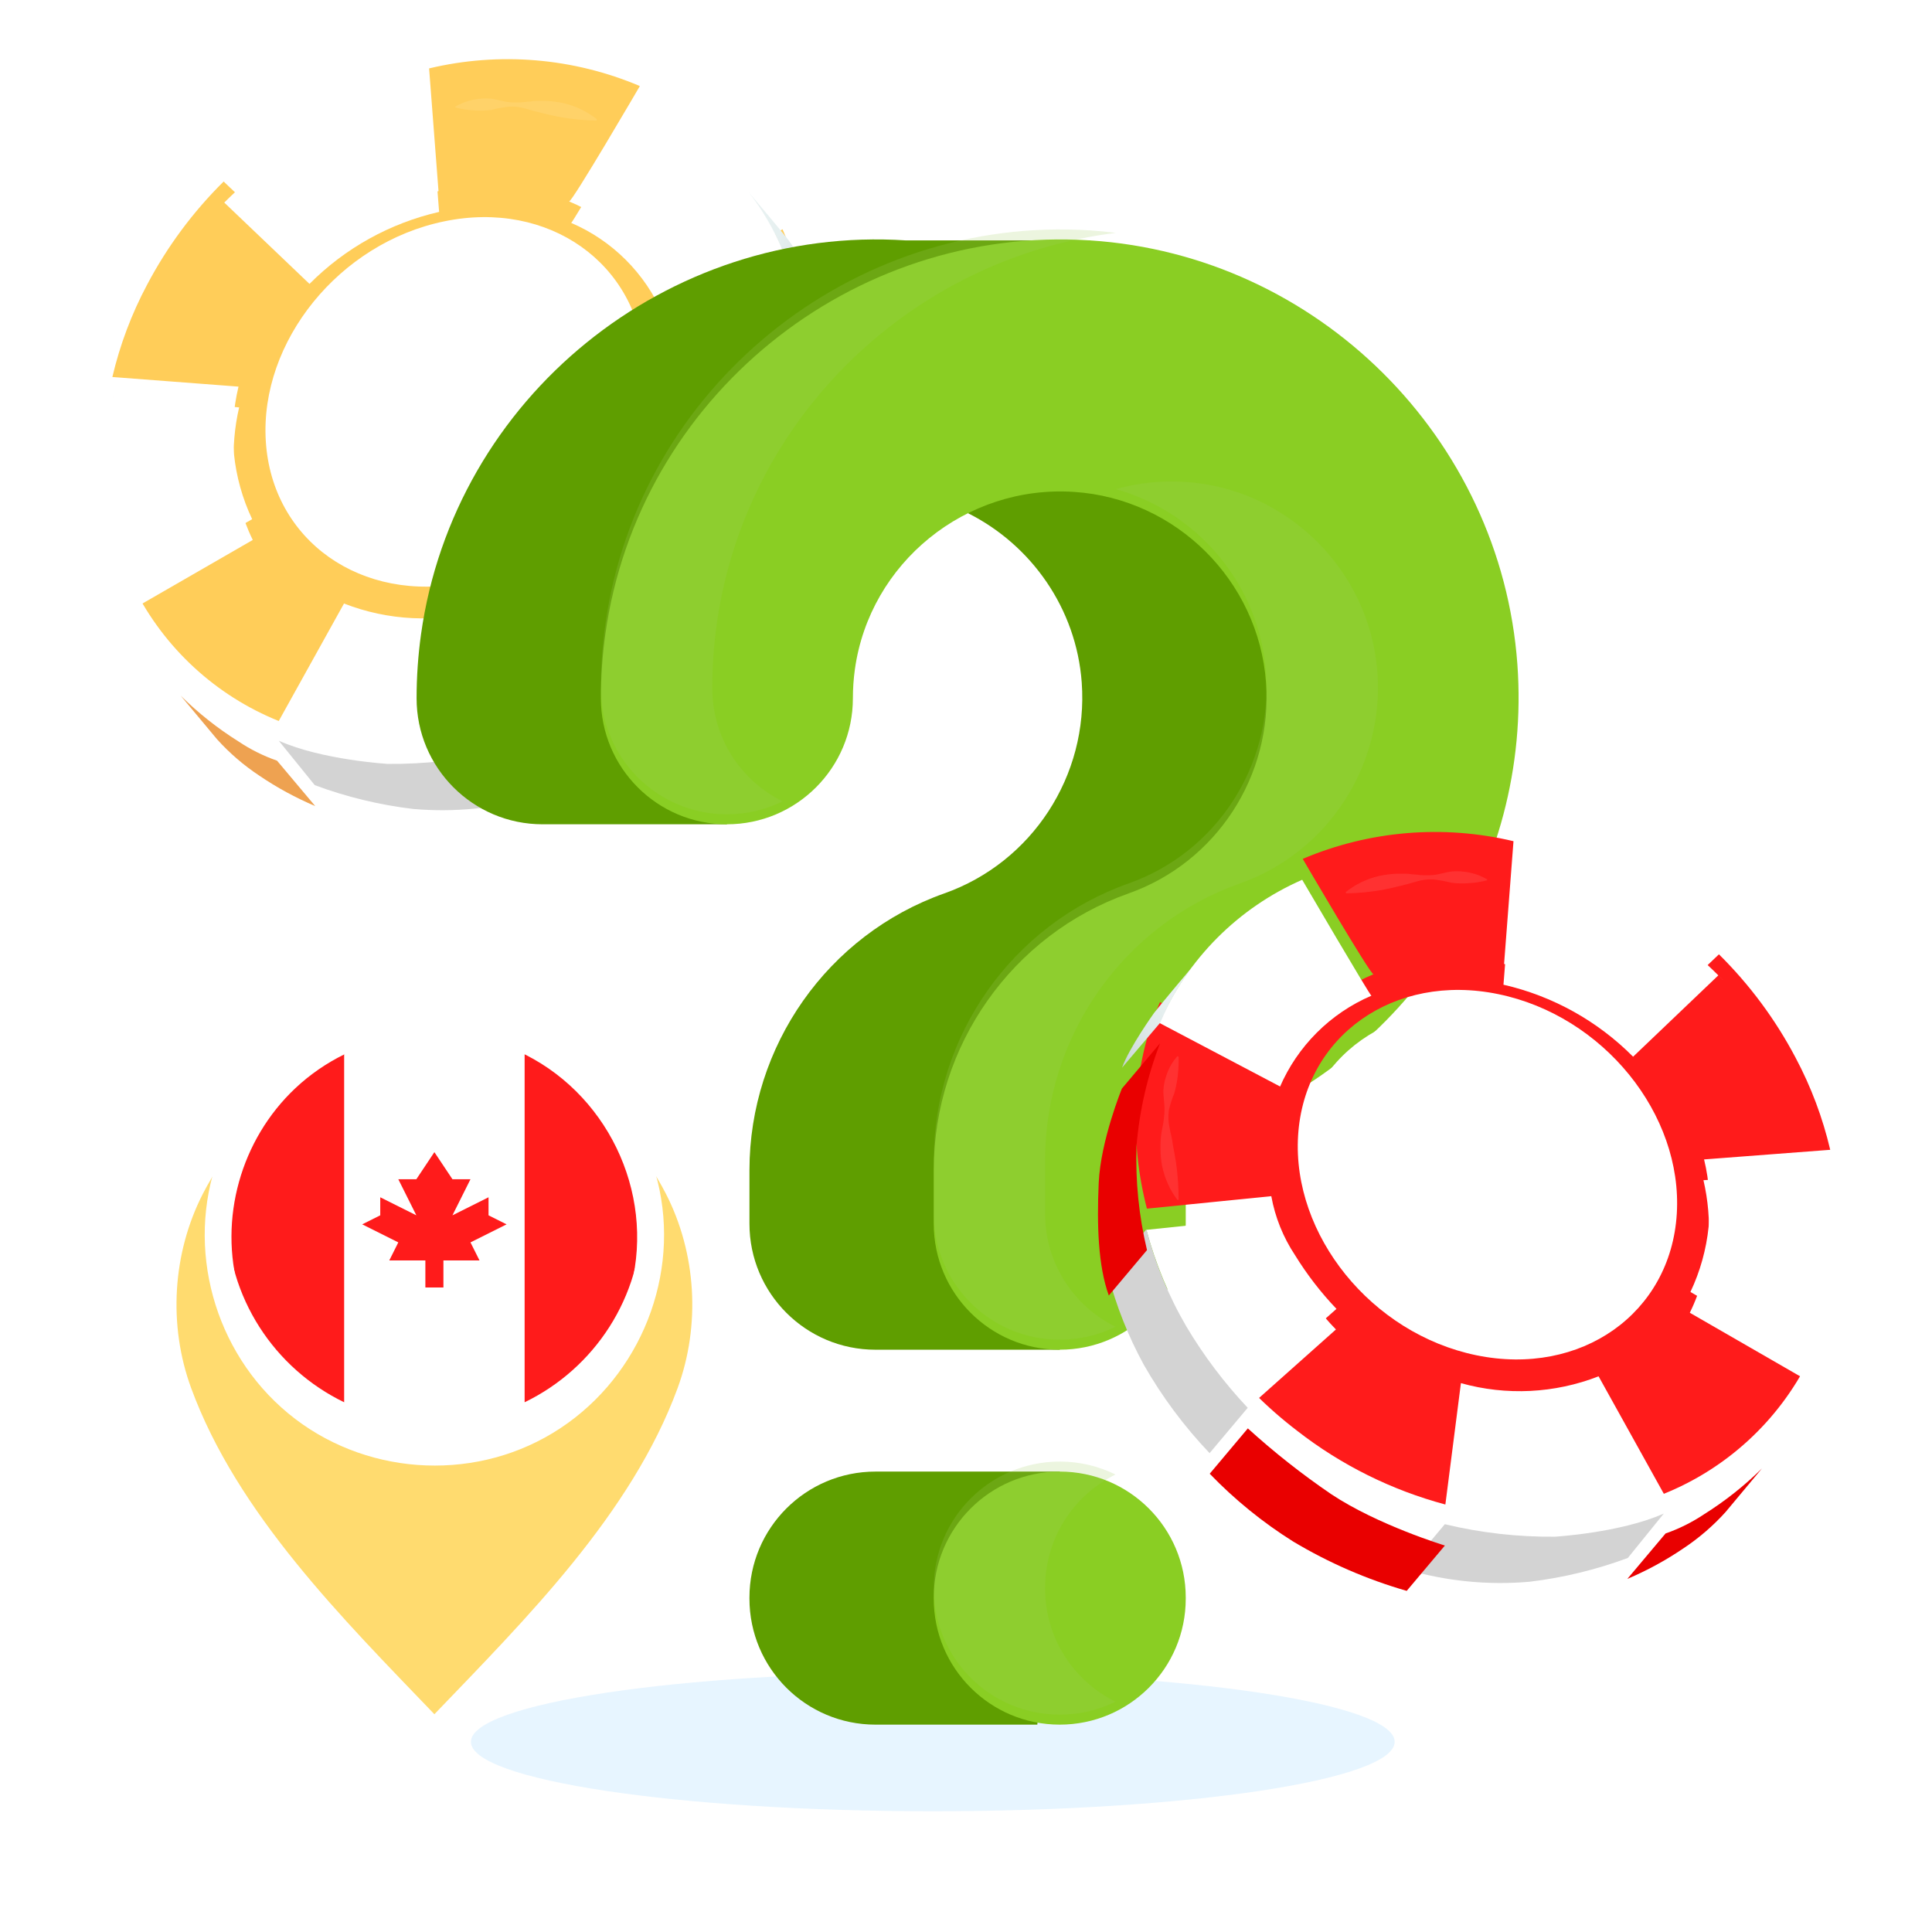
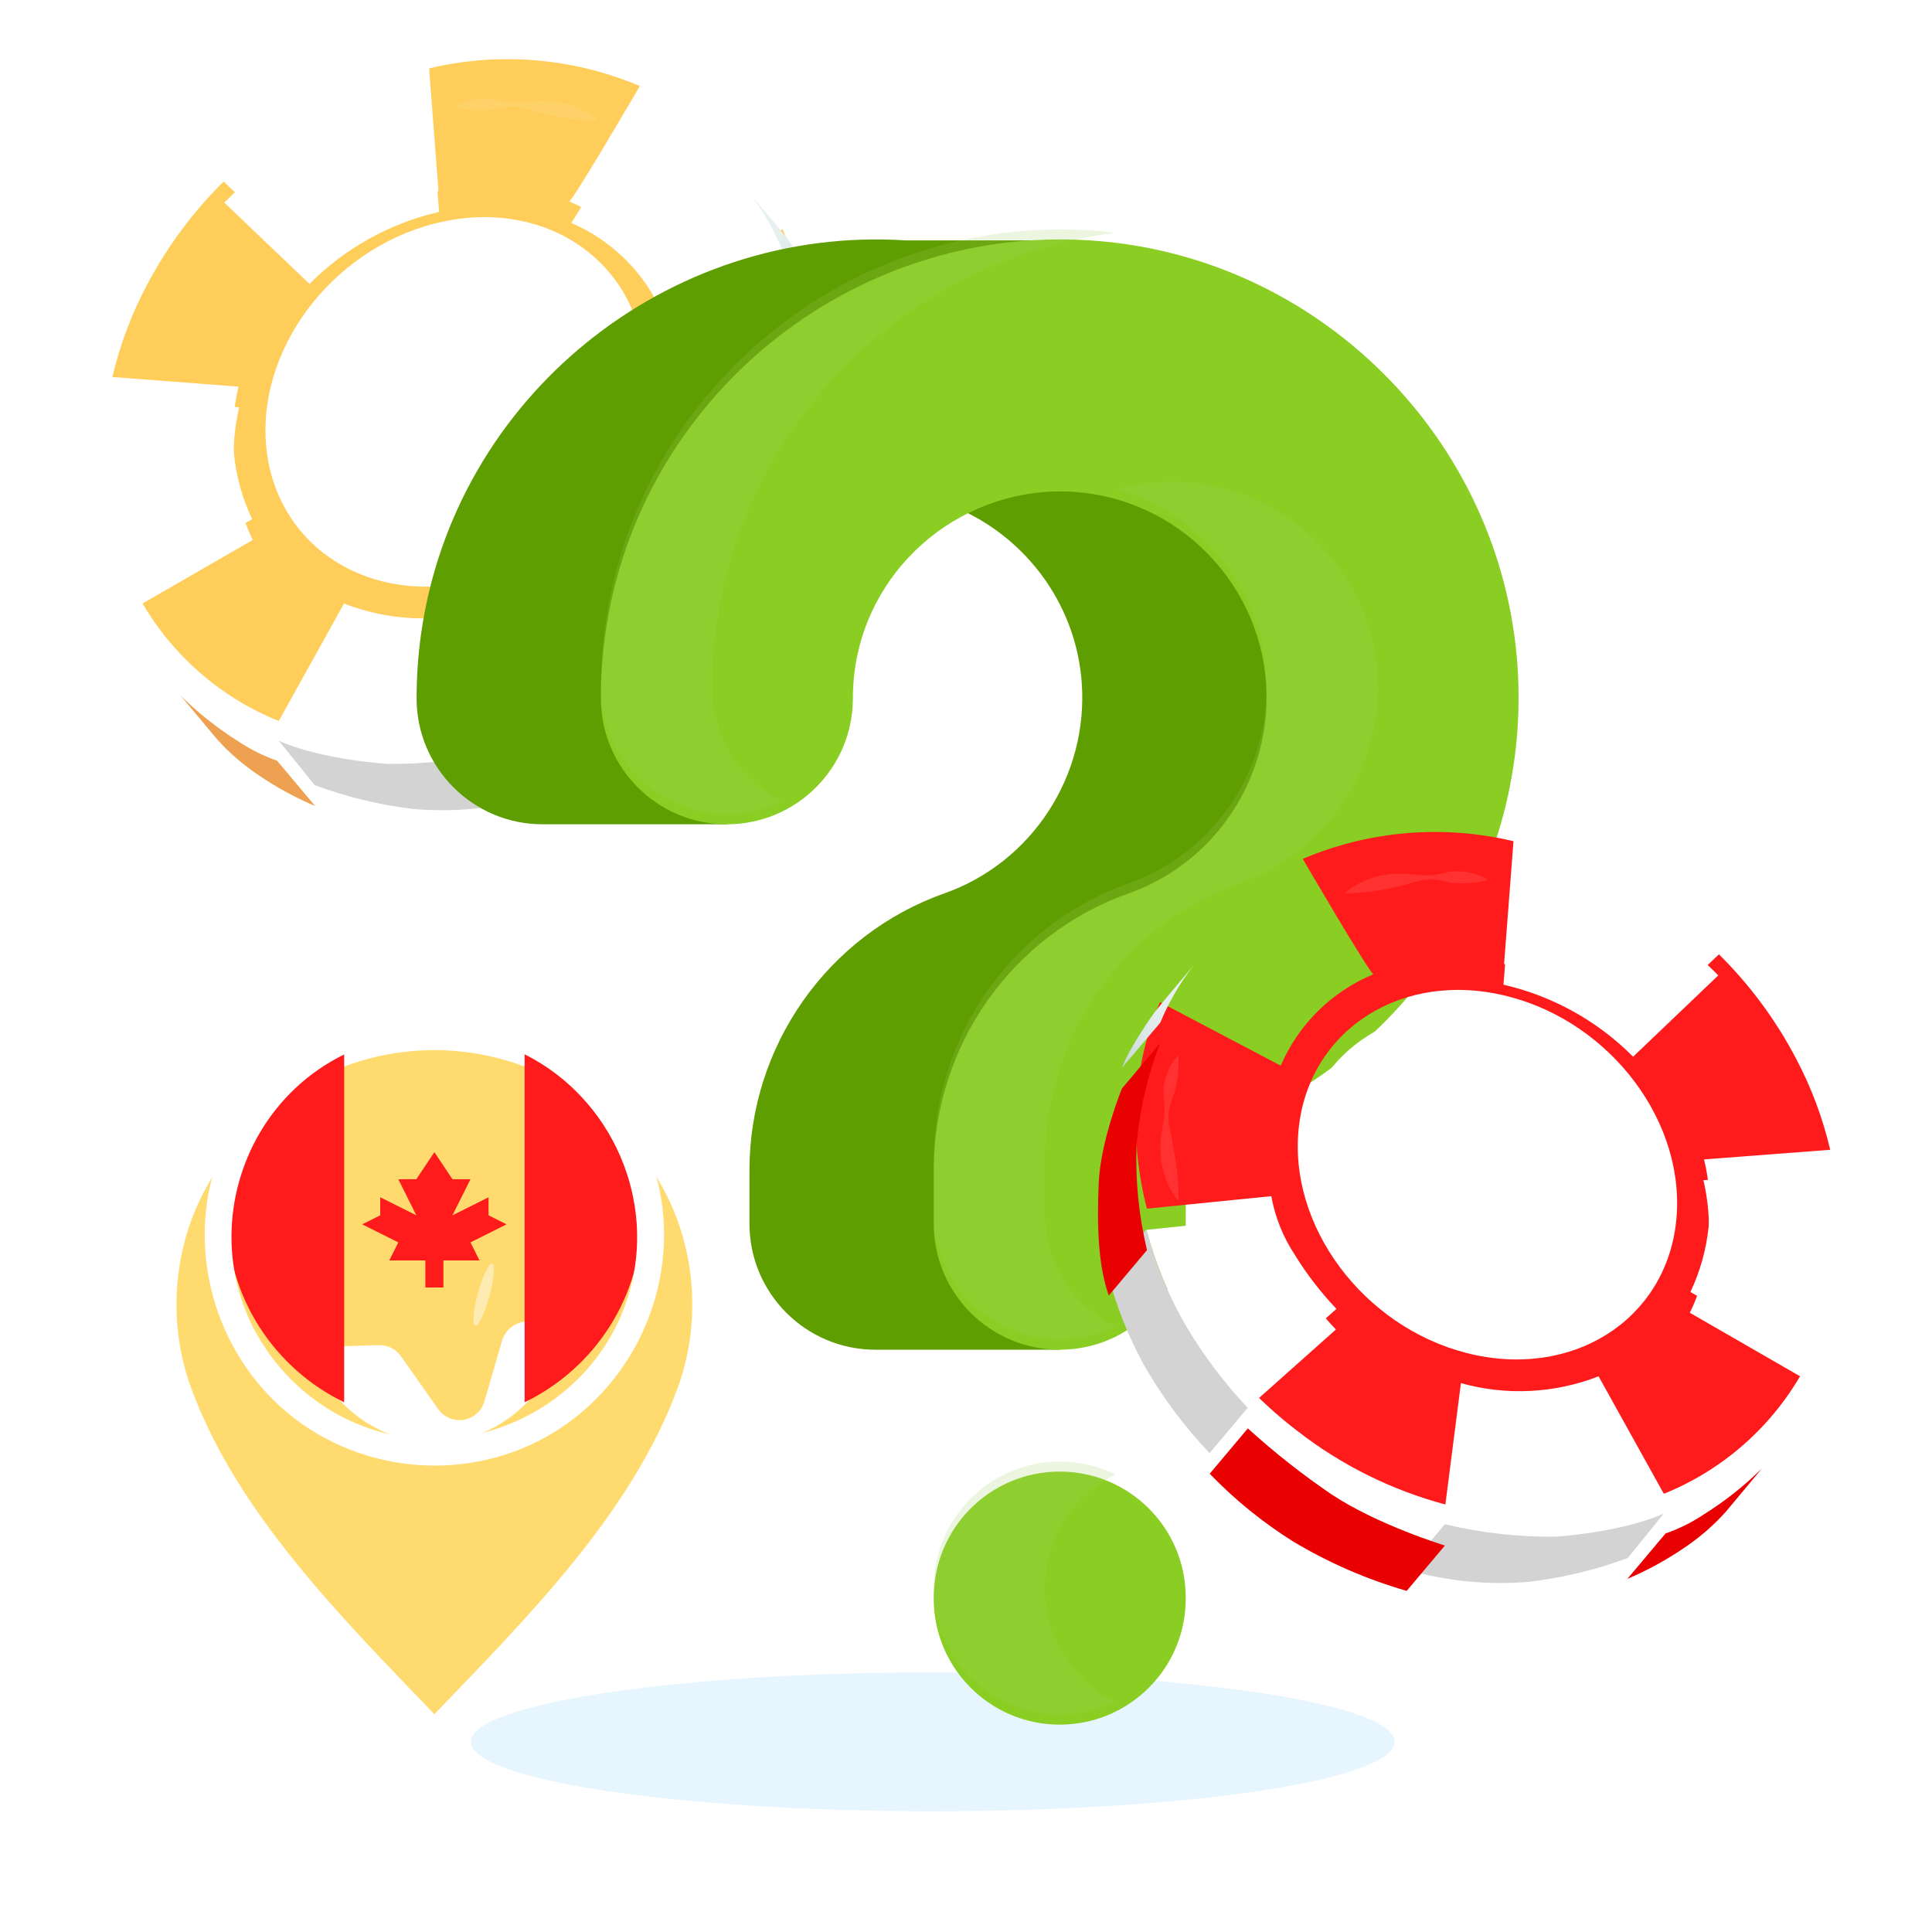
<svg xmlns="http://www.w3.org/2000/svg" width="320" height="320" viewBox="0 0 320 320" fill="none">
-   <path d="M106.747 63.505C105.73 47.028 90.868 36.491 73.589 40.071C56.309 43.651 43.096 59.936 44.067 76.448C45.038 92.959 59.901 103.496 77.225 99.882C94.55 96.268 107.763 80.039 106.747 63.505Z" fill="white" />
-   <path d="M100.354 64.827C100.129 61.055 95.747 58.141 95.747 54.448C95.747 50.529 91.353 47.672 87.626 46.124C83.482 44.442 79.168 45.955 73.916 46.124C67.32 46.384 61.561 49.874 57.393 54.866C54.875 57.885 52.958 61.358 51.746 65.098C50.677 68.316 50.218 71.706 50.391 75.093C50.521 77.221 50.967 79.318 51.712 81.316C52.48 83.371 54.773 84.851 56.128 86.477C57.777 88.487 58.613 90.531 60.951 91.774C63.288 93.016 64.825 94.123 68.856 92.903C71.115 92.192 74.221 94.326 76.762 93.784C81.879 92.718 86.626 90.327 90.529 86.85C93.33 84.376 92.867 79.17 95.859 77.081C101.111 73.444 100.693 69.446 100.354 64.827Z" fill="white" />
  <g filter="url(#filter0_i_2105_3660)">
    <path d="M24.361 50.574C21.791 55.397 19.859 60.533 18.612 65.854L39.506 67.446C37.728 74.808 38.525 82.556 41.764 89.401L22.159 100.695C27.199 110.752 35.737 118.623 46.169 122.831L56.977 103.372C64.254 106.211 72.257 106.607 79.779 104.501L82.354 124.604C91.26 122.223 99.597 118.079 106.873 112.418C109.408 110.484 111.808 108.378 114.055 106.116C114.462 105.709 114.654 105.506 114.835 105.314C115.015 105.122 100.39 92.202 100.39 92.202C102.984 89.484 105.285 86.501 107.257 83.303C109.218 80.348 110.556 77.024 111.187 73.534L131.786 75.6C134.723 64.307 134.26 51.996 129.618 41.392L109.628 51.917C106.674 45.059 101.159 39.625 94.257 36.773C94.709 36.976 105.98 17.664 105.98 17.664C94.955 12.987 82.722 11.962 71.072 14.739L72.63 35.067C64.503 36.925 57.065 41.039 51.172 46.937L37.044 33.475C31.967 38.492 27.689 44.259 24.361 50.574ZM73.59 40.07C90.869 36.49 105.732 47.027 106.748 63.505C107.765 79.982 94.562 96.313 77.227 99.882C59.891 103.451 45.028 92.947 44.023 76.447C43.018 59.947 56.22 43.639 73.59 40.07Z" fill="#FFCD59" />
  </g>
  <path d="M18.69 65.988C18.69 65.773 18.792 65.57 18.837 65.355C18.792 65.57 18.747 65.773 18.69 65.988Z" fill="#FDFAEF" />
  <path d="M51.262 47.024L37.145 33.551C46.482 24.215 58.265 17.705 71.138 14.769L72.731 35.098C64.591 36.965 57.147 41.1 51.262 47.024Z" fill="white" />
  <path d="M37.135 33.541L36.345 34.354C36.605 34.083 36.864 33.801 37.135 33.541Z" fill="#FDFAEF" />
  <path d="M72.054 14.57C71.749 14.626 71.444 14.716 71.139 14.773C71.444 14.705 71.749 14.626 72.054 14.57Z" fill="#FDFAEF" />
  <path d="M111.119 73.442C111.119 73.566 131.876 75.701 131.876 75.701C128.878 86.805 123.094 96.959 115.071 105.2L100.48 92.201C105.582 86.968 109.246 80.507 111.119 73.442Z" fill="white" />
  <path d="M109.785 52.086C106.854 45.273 101.421 39.844 94.606 36.918C94.787 36.997 106.07 17.719 106.07 17.719C116.66 22.357 125.104 30.829 129.707 41.435L109.729 51.961C109.754 51.999 109.773 52.041 109.785 52.086Z" fill="white" />
  <path d="M38.749 77.574C38.986 81.696 40.045 85.728 41.866 89.433L22.272 100.726C19.384 94.891 17.702 88.535 17.325 82.035C17.016 76.648 17.476 71.244 18.692 65.987L39.608 67.478C38.842 70.785 38.553 74.185 38.749 77.574Z" fill="white" />
  <path d="M77.644 105.022C78.48 104.841 79.316 104.638 80.151 104.412C79.869 104.502 82.41 124.594 82.41 124.594C81.281 124.921 80.072 125.181 78.875 125.429C68.01 127.841 56.672 126.952 46.315 122.877L57.033 103.407C63.591 105.979 70.766 106.541 77.644 105.022Z" fill="white" />
  <g filter="url(#filter1_i_2105_3660)">
    <path d="M45.887 122.582L52.211 130.103C48.976 128.732 45.882 127.049 42.973 125.078C40.387 123.367 38.027 121.337 35.948 119.036L29.918 111.808C32.82 114.675 36.027 117.217 39.483 119.386C41.473 120.72 43.625 121.794 45.887 122.582Z" fill="#EEA251" />
  </g>
  <path d="M46.179 122.694L52.131 130.046C57.388 132 62.859 133.323 68.428 133.988C75.27 134.583 82.163 133.902 88.756 131.978L82.443 124.456C76.472 125.892 70.346 126.587 64.204 126.523C64.204 126.523 53.373 125.89 46.179 122.694Z" fill="#D3D3D3" />
  <g filter="url(#filter2_i_2105_3660)">
    <path d="M88.758 132.089L82.434 124.579C82.434 124.579 93.57 121.191 101.272 116.064C106.12 112.761 110.732 109.123 115.073 105.176L121.386 112.687C117.258 116.971 112.623 120.737 107.585 123.901C101.691 127.435 95.362 130.187 88.758 132.089Z" fill="#EEA251" />
  </g>
  <path d="M131.877 75.609C130.423 81.253 128.196 86.669 125.259 91.703C122.373 96.551 118.964 101.069 115.094 105.176L121.407 112.686C125.63 108.253 129.297 103.323 132.328 98.004C134.885 93.315 136.861 88.332 138.212 83.165L131.877 75.609Z" fill="#D3D3D3" />
  <g filter="url(#filter3_i_2105_3660)">
    <path d="M138.1 83.168L131.775 75.646C133.116 70.015 133.701 64.231 133.515 58.446C133.038 52.599 131.722 46.852 129.607 41.381L135.931 48.891C135.931 48.891 139.455 57.497 139.771 64.499C140.087 71.501 139.873 78.255 138.1 83.168Z" fill="#EEA251" />
  </g>
  <path d="M135.909 48.845L129.573 41.38C128.159 37.961 126.286 34.75 124.005 31.837C129.054 37.789 130.578 39.743 130.578 39.743C130.578 39.743 134.678 45.446 135.909 48.845Z" fill="url(#paint0_linear_2105_3660)" />
  <path d="M75.42 17.662C76.32 17.123 77.305 16.741 78.334 16.532C79.317 16.322 80.325 16.257 81.326 16.34C82.343 16.476 83.337 16.826 84.319 16.928C85.317 17.02 86.321 16.993 87.312 16.849C87.82 16.849 88.329 16.724 88.837 16.713C89.345 16.702 89.853 16.713 90.362 16.713C91.372 16.751 92.378 16.879 93.366 17.097C95.374 17.565 97.254 18.476 98.866 19.762L98.787 19.966C96.81 19.936 94.839 19.751 92.891 19.412C91.943 19.243 91.005 19.017 90.068 18.791C89.13 18.565 88.171 18.317 87.222 18.035C86.276 17.738 85.286 17.612 84.297 17.662C83.308 17.781 82.327 17.962 81.36 18.204C80.395 18.334 79.417 18.357 78.447 18.272C77.436 18.219 76.433 18.064 75.454 17.809L75.42 17.662Z" fill="white" fill-opacity="0.1" />
  <path d="M126.739 46.937C127.455 47.728 128.014 48.648 128.388 49.647C128.779 50.612 129.008 51.634 129.065 52.674C129.065 53.724 128.851 54.786 128.873 55.802C128.894 56.828 129.015 57.849 129.235 58.851C129.459 59.875 129.562 60.921 129.539 61.968C129.555 63.01 129.468 64.05 129.28 65.074C128.867 67.13 127.999 69.068 126.739 70.744H126.535C126.535 68.73 126.671 66.719 126.942 64.724C127.089 63.764 127.269 62.804 127.45 61.833C127.552 61.347 127.586 60.862 127.699 60.376C127.812 59.891 127.936 59.394 128.015 58.897C128.244 57.916 128.293 56.902 128.162 55.904C127.928 54.921 127.619 53.958 127.236 53.024C126.966 52.059 126.777 51.073 126.671 50.076C126.556 49.064 126.511 48.045 126.535 47.027L126.739 46.937Z" fill="white" fill-opacity="0.1" />
  <path d="M154.5 300C196.75 300 231 294.851 231 288.5C231 282.149 196.75 277 154.5 277C112.25 277 78 282.149 78 288.5C78 294.851 112.25 300 154.5 300Z" fill="#C4E7FF" fill-opacity="0.4" />
  <g filter="url(#filter4_ii_2105_3660)">
    <path d="M180.603 175.702L223.787 141.874L230.529 82.981L180.603 55.496L160.336 83.349C170.824 88.615 178.273 99.128 179.169 111.394C180.293 126.822 170.938 141.186 156.41 146.319C137.106 153.15 124.133 171.577 124.133 192.178V201.028C124.133 212.556 133.478 221.901 145.001 221.901H175.526L180.603 175.702Z" fill="#5F9E00" />
  </g>
  <g filter="url(#filter5_ii_2105_3660)">
    <path d="M120.394 134.873H89.871C78.344 134.873 69 125.529 69 114.002C69 110.469 69.246 106.912 69.732 103.429C75.2 64.24 110.493 35.567 150.079 38.165H180.607L158.889 60.094" fill="#5F9E00" />
  </g>
  <g filter="url(#filter6_ii_2105_3660)">
-     <path d="M175.527 242.085H145.003C133.476 242.085 124.132 251.429 124.132 262.955V263.128C124.132 274.655 133.476 283.999 145.003 283.999H171.814" fill="#5F9E00" />
-   </g>
+     </g>
  <g filter="url(#filter7_ii_2105_3660)">
    <path d="M175.526 221.899C164 221.899 154.656 212.555 154.656 201.028V192.176C154.656 171.575 167.628 153.148 186.936 146.322C201.459 141.187 210.818 126.824 209.693 111.395C208.461 94.5 194.783 80.925 177.875 79.818C159.992 78.637 144.059 91.552 141.597 109.198C141.377 110.775 141.265 112.392 141.265 114.003C141.265 125.53 131.921 134.874 120.395 134.874C108.868 134.874 99.524 125.53 99.524 114.003C99.524 110.47 99.77 106.912 100.256 103.43C105.724 64.24 141.016 35.567 180.602 38.166C218.183 40.627 248.587 70.804 251.325 108.36C253.812 142.494 233.057 174.287 200.851 185.676C198.187 186.617 196.397 189.23 196.397 192.176V201.028C196.397 212.555 187.053 221.899 175.526 221.899Z" fill="#8ACE23" />
  </g>
  <g filter="url(#filter8_ii_2105_3660)">
    <path d="M175.526 283.999C164 283.999 154.656 274.655 154.656 263.129V262.956C154.656 251.429 164 242.085 175.526 242.085C187.053 242.085 196.397 251.429 196.397 262.956V263.129C196.397 274.655 187.053 283.999 175.526 283.999Z" fill="#8ACE23" />
  </g>
  <path d="M118.705 103.432C118.215 106.914 117.975 110.468 117.975 114.003C117.975 122.217 122.719 129.327 129.619 132.726C126.836 134.102 123.709 134.873 120.394 134.873C108.874 134.873 99.523 125.533 99.523 114.003C99.523 110.469 99.774 106.914 100.263 103.432C105.726 64.235 141.024 35.567 180.607 38.163C182.025 38.257 183.432 38.392 184.829 38.57C151.314 42.698 123.511 69.01 118.705 103.432Z" fill="#A4D161" fill-opacity="0.2" />
  <path d="M205.387 146.319C186.08 153.147 173.101 171.578 173.101 192.177V201.028C173.101 209.242 177.855 216.352 184.756 219.751C181.973 221.127 178.845 221.898 175.53 221.898C164 221.898 154.66 212.558 154.66 201.028V192.177C154.66 171.578 167.628 153.147 186.945 146.319C201.467 141.179 210.818 126.825 209.692 111.396C208.639 96.885 198.402 84.823 184.819 81.018C188.478 79.986 192.356 79.559 196.327 79.82C213.236 80.925 226.913 94.497 228.143 111.396C229.269 126.825 219.908 141.18 205.387 146.319Z" fill="#A4D161" fill-opacity="0.2" />
  <path d="M184.756 281.851C181.972 283.227 178.845 283.998 175.53 283.998C164 283.998 154.66 274.658 154.66 263.128V262.951C154.66 251.432 164 242.081 175.53 242.081C178.845 242.081 181.972 242.852 184.756 244.228C177.855 247.637 173.101 254.747 173.101 262.951V263.129C173.101 271.343 177.855 278.452 184.756 281.851Z" fill="#A4D161" fill-opacity="0.2" />
  <path d="M215.007 191.505C216.023 175.028 230.885 164.491 248.165 168.071C265.444 171.651 278.658 187.936 277.687 204.448C276.715 220.959 261.853 231.496 244.528 227.882C227.204 224.268 213.99 208.039 215.007 191.505Z" fill="white" />
  <path d="M221.399 192.827C221.625 189.055 226.007 186.141 226.007 182.448C226.007 178.529 230.4 175.672 234.127 174.124C238.272 172.442 242.586 173.955 247.838 174.124C254.433 174.384 260.193 177.874 264.36 182.866C266.879 185.885 268.795 189.358 270.007 193.098C271.076 196.316 271.536 199.706 271.362 203.093C271.232 205.221 270.787 207.318 270.041 209.316C269.273 211.371 266.98 212.851 265.625 214.477C263.976 216.487 263.14 218.531 260.803 219.774C258.465 221.016 256.929 222.123 252.897 220.903C250.638 220.191 247.533 222.326 244.992 221.784C239.874 220.718 235.127 218.327 231.224 214.85C228.424 212.376 228.887 207.17 225.894 205.08C220.642 201.444 221.06 197.446 221.399 192.827Z" fill="white" />
  <g filter="url(#filter9_i_2105_3660)">
    <path d="M297.393 178.574C299.962 183.397 301.894 188.533 303.141 193.854L282.248 195.446C284.026 202.808 283.229 210.556 279.989 217.401L299.595 228.695C294.555 238.752 286.017 246.623 275.584 250.831L264.776 231.372C257.499 234.211 249.496 234.607 241.974 232.501L239.399 252.604C230.494 250.223 222.156 246.079 214.881 240.418C212.345 238.484 209.945 236.378 207.698 234.116C207.291 233.709 207.1 233.506 206.919 233.314C206.738 233.122 221.363 220.202 221.363 220.202C218.769 217.484 216.468 214.501 214.497 211.303C212.535 208.348 211.198 205.024 210.567 201.534L189.967 203.6C187.031 192.307 187.494 179.997 192.135 169.392L212.125 179.917C215.079 173.059 220.595 167.625 227.496 164.773C227.044 164.976 215.773 145.664 215.773 145.664C226.799 140.987 239.032 139.962 250.682 142.739L249.123 163.067C257.251 164.925 264.689 169.039 270.581 174.937L284.71 161.475C289.787 166.492 294.064 172.259 297.393 178.574ZM248.163 168.07C230.884 164.49 216.022 175.027 215.005 191.505C213.989 207.982 227.191 224.313 244.527 227.882C261.863 231.451 276.725 220.947 277.73 204.447C278.735 187.947 265.533 171.639 248.163 168.07Z" fill="#FF1B1B" />
  </g>
  <path d="M303.063 193.988C303.063 193.773 302.961 193.57 302.916 193.355C302.961 193.57 303.007 193.773 303.063 193.988Z" fill="#FDFAEF" />
  <path d="M270.492 175.024L284.609 161.551C275.271 152.215 263.488 145.705 250.615 142.769L249.022 163.098C257.162 164.965 264.606 169.1 270.492 175.024Z" fill="white" />
  <path d="M284.618 161.541L285.409 162.354C285.149 162.083 284.889 161.801 284.618 161.541Z" fill="#FDFAEF" />
  <path d="M249.699 142.57C250.004 142.626 250.309 142.717 250.614 142.773C250.309 142.705 250.004 142.626 249.699 142.57Z" fill="#FDFAEF" />
  <path d="M210.635 201.442C210.635 201.566 189.877 203.701 189.877 203.701C192.875 214.805 198.659 224.959 206.682 233.2L221.273 220.201C216.172 214.968 212.507 208.507 210.635 201.442Z" fill="white" />
-   <path d="M211.968 180.085C214.9 173.273 220.332 167.844 227.147 164.918C226.966 164.997 215.684 145.719 215.684 145.719C205.093 150.357 196.649 158.83 192.046 169.436L212.025 179.961C211.999 179.999 211.98 180.041 211.968 180.085Z" fill="white" />
  <path d="M283.004 205.574C282.768 209.696 281.708 213.728 279.887 217.433L299.482 228.726C302.369 222.891 304.052 216.535 304.428 210.035C304.737 204.648 304.277 199.244 303.062 193.987L282.146 195.478C282.912 198.785 283.201 202.185 283.004 205.574Z" fill="white" />
  <path d="M244.109 233.022C243.274 232.841 242.438 232.638 241.602 232.412C241.884 232.502 239.343 252.594 239.343 252.594C240.473 252.921 241.681 253.181 242.878 253.429C253.743 255.841 265.081 254.952 275.438 250.877L264.72 231.407C258.163 233.979 250.988 234.541 244.109 233.022Z" fill="white" />
  <g filter="url(#filter10_i_2105_3660)">
    <path d="M275.867 250.582L269.542 258.103C272.778 256.732 275.872 255.049 278.78 253.078C281.367 251.367 283.727 249.337 285.805 247.036L291.836 239.808C288.934 242.675 285.726 245.217 282.27 247.386C280.281 248.72 278.129 249.794 275.867 250.582Z" fill="#E90000" />
  </g>
  <path d="M275.574 250.694L269.622 258.046C264.365 260 258.895 261.323 253.326 261.988C246.483 262.583 239.59 261.902 232.997 259.978L239.31 252.456C245.282 253.892 251.408 254.587 257.549 254.523C257.549 254.523 268.38 253.89 275.574 250.694Z" fill="#D3D3D3" />
  <g filter="url(#filter11_i_2105_3660)">
    <path d="M232.995 260.089L239.319 252.579C239.319 252.579 228.184 249.191 220.481 244.064C215.633 240.761 211.021 237.123 206.681 233.176L200.367 240.687C204.496 244.971 209.13 248.737 214.168 251.901C220.063 255.435 226.391 258.187 232.995 260.089Z" fill="#E90000" />
  </g>
  <path d="M189.877 203.609C191.331 209.253 193.558 214.669 196.495 219.703C199.381 224.551 202.789 229.069 206.659 233.176L200.346 240.686C196.124 236.253 192.456 231.323 189.425 226.004C186.869 221.315 184.893 216.332 183.541 211.165L189.877 203.609Z" fill="#D3D3D3" />
  <g filter="url(#filter12_i_2105_3660)">
    <path d="M183.654 211.168L189.978 203.646C188.638 198.015 188.053 192.231 188.239 186.446C188.715 180.599 190.031 174.852 192.146 169.381L185.822 176.891C185.822 176.891 182.298 185.497 181.982 192.499C181.666 199.501 181.881 206.255 183.654 211.168Z" fill="#E90000" />
  </g>
  <path d="M185.844 176.845L192.18 169.38C193.594 165.961 195.467 162.75 197.748 159.837C192.7 165.789 191.175 167.743 191.175 167.743C191.175 167.743 187.076 173.446 185.844 176.845Z" fill="url(#paint1_linear_2105_3660)" />
  <path d="M246.333 145.662C245.433 145.123 244.448 144.741 243.42 144.533C242.437 144.322 241.429 144.257 240.427 144.341C239.41 144.476 238.417 144.826 237.434 144.928C236.437 145.02 235.432 144.993 234.441 144.849C233.933 144.849 233.425 144.725 232.917 144.713C232.408 144.702 231.9 144.713 231.392 144.713C230.381 144.751 229.376 144.879 228.388 145.097C226.379 145.565 224.5 146.476 222.888 147.763L222.967 147.966C224.943 147.936 226.915 147.751 228.862 147.412C229.811 147.243 230.748 147.017 231.686 146.791C232.623 146.565 233.583 146.317 234.532 146.035C235.477 145.738 236.467 145.612 237.457 145.662C238.446 145.781 239.426 145.962 240.393 146.204C241.359 146.334 242.336 146.357 243.307 146.272C244.318 146.219 245.32 146.064 246.3 145.809L246.333 145.662Z" fill="white" fill-opacity="0.1" />
  <path d="M195.015 174.937C194.299 175.728 193.739 176.648 193.366 177.647C192.974 178.612 192.745 179.634 192.688 180.674C192.688 181.724 192.903 182.786 192.88 183.802C192.86 184.828 192.739 185.849 192.519 186.851C192.294 187.875 192.192 188.921 192.214 189.969C192.198 191.01 192.285 192.05 192.474 193.074C192.886 195.13 193.755 197.068 195.015 198.744H195.218C195.218 196.73 195.083 194.719 194.811 192.724C194.665 191.764 194.484 190.804 194.303 189.833C194.202 189.347 194.168 188.862 194.055 188.376C193.942 187.89 193.818 187.394 193.739 186.897C193.51 185.916 193.46 184.902 193.592 183.904C193.825 182.921 194.135 181.958 194.518 181.024C194.788 180.059 194.977 179.073 195.083 178.076C195.197 177.064 195.243 176.045 195.218 175.027L195.015 174.937Z" fill="white" fill-opacity="0.1" />
  <g filter="url(#filter13_ii_2105_3660)">
    <path d="M52.389 181.833L55.729 191.761C55.946 192.412 56.005 193.106 55.901 193.784C55.796 194.463 55.532 195.106 55.129 195.662L48.807 204.339C48.34 204.99 48.064 205.759 48.01 206.559C47.956 207.358 48.125 208.157 48.499 208.866C48.873 209.574 49.437 210.165 50.127 210.572C50.818 210.978 51.608 211.184 52.409 211.167L62.75 210.861C63.46 210.842 64.164 210.998 64.799 211.315C65.434 211.633 65.981 212.102 66.392 212.682L72.592 221.484C73.063 222.139 73.707 222.649 74.453 222.957C75.199 223.264 76.015 223.356 76.811 223.223C77.606 223.09 78.348 222.737 78.953 222.203C79.558 221.67 80.001 220.978 80.233 220.205L83.164 210.092C83.368 209.397 83.744 208.765 84.256 208.253C84.768 207.742 85.401 207.367 86.096 207.164L96.209 204.229C96.981 203.997 97.673 203.553 98.206 202.948C98.739 202.343 99.092 201.601 99.225 200.805C99.357 200.01 99.265 199.194 98.957 198.448C98.65 197.703 98.139 197.058 97.484 196.588L88.686 190.388C88.105 189.979 87.635 189.433 87.317 188.798C86.999 188.163 86.844 187.459 86.865 186.75L87.167 176.405C87.184 175.604 86.977 174.815 86.57 174.125C86.163 173.435 85.573 172.871 84.864 172.498C84.155 172.124 83.357 171.956 82.558 172.01C81.758 172.065 80.99 172.34 80.339 172.807L71.662 179.125C71.11 179.526 70.469 179.79 69.794 179.895C69.119 179.999 68.429 179.941 67.781 179.725L57.848 176.389C57.09 176.138 56.276 176.103 55.498 176.286C54.721 176.47 54.009 176.866 53.443 177.431C52.877 177.995 52.479 178.705 52.293 179.482C52.107 180.26 52.141 181.073 52.389 181.833Z" fill="#FFDB6F" />
  </g>
  <path d="M65.124 180.825C65.301 180.329 63.496 179.233 61.093 178.376C58.69 177.52 56.599 177.227 56.422 177.723C56.245 178.219 58.05 179.316 60.453 180.173C62.856 181.029 64.947 181.321 65.124 180.825Z" fill="#FEEBB2" />
  <path d="M81.058 214.708C81.836 211.87 82.042 209.452 81.518 209.308C80.993 209.164 79.936 211.348 79.158 214.187C78.379 217.025 78.173 219.443 78.698 219.587C79.223 219.731 80.279 217.546 81.058 214.708Z" fill="#FEEBB2" />
  <g filter="url(#filter14_ii_2105_3660)">
    <path d="M71.945 162C88.784 162.001 103.14 171.856 110.286 185.773C115.343 195.623 116.056 207.573 112.234 217.982C104.592 238.794 87.129 256.177 71.953 271.991V272C71.951 271.999 71.95 271.997 71.949 271.995C71.947 271.997 71.946 271.999 71.945 272V271.991C56.769 256.177 39.305 238.794 31.664 217.982C27.842 207.573 28.555 195.623 33.612 185.773C40.757 171.859 55.109 162.004 71.945 162ZM71.949 183.77C60.032 183.773 50.342 193.155 50.341 205.072C50.342 216.845 60.112 226.993 71.949 226.996C83.785 226.993 93.557 216.845 93.557 205.072C93.557 193.154 83.866 183.773 71.949 183.77Z" fill="#FFDB6F" />
  </g>
-   <path d="M71.949 239.08C90.933 239.08 106.324 223.69 106.324 204.705C106.324 185.72 90.933 170.33 71.949 170.33C52.964 170.33 37.574 185.72 37.574 204.705C37.574 223.69 52.964 239.08 71.949 239.08Z" fill="white" />
  <g filter="url(#filter15_i_2105_3660)">
    <path d="M106.324 204.705C106.324 191.077 98.393 179.301 86.894 173.741V235.669C98.393 230.109 106.324 218.333 106.324 204.705Z" fill="#FF1B1B" />
  </g>
  <g filter="url(#filter16_i_2105_3660)">
    <path d="M37.574 204.705C37.574 218.333 45.505 230.109 57.003 235.669V173.741C45.505 179.301 37.574 191.077 37.574 204.705Z" fill="#FF1B1B" />
  </g>
  <g filter="url(#filter17_i_2105_3660)">
    <path d="M77.927 209.189L83.906 206.2L80.917 204.705V201.716L74.939 204.705L77.927 198.727H74.939L71.949 194.243L68.96 198.727H65.971L68.96 204.705L62.982 201.716V204.705L59.993 206.2L65.971 209.189L64.477 212.178H70.455V216.662H73.444V212.178H79.422L77.927 209.189Z" fill="#FF1B1B" />
  </g>
  <path d="M71.934 166.663C56.09 166.663 41.544 176.88 36.139 191.759C30.694 206.749 35.464 223.95 47.735 234.098C60.032 244.268 77.892 245.619 91.558 237.352C105.228 229.083 112.447 212.714 109.234 197.053C106.085 181.716 93.33 169.545 77.851 167.122C75.894 166.816 73.913 166.663 71.934 166.663ZM102.584 218.543C96.087 232.94 79.868 241.059 64.453 237.535C52.591 234.824 42.887 225.555 39.579 213.861C36.196 201.903 39.865 188.766 48.907 180.254C58.69 171.044 73.436 168.53 85.714 174.066C100.373 180.677 108.482 197.301 104.546 212.92C104.059 214.849 103.396 216.729 102.584 218.543C102.915 217.803 102.135 219.538 102.584 218.543Z" fill="white" />
  <defs>
    <filter id="filter0_i_2105_3660" x="18.612" y="9.801" width="115.018" height="114.803" filterUnits="userSpaceOnUse" color-interpolation-filters="sRGB">
      <feFlood flood-opacity="0" result="BackgroundImageFix" />
      <feBlend mode="normal" in="SourceGraphic" in2="BackgroundImageFix" result="shape" />
      <feColorMatrix in="SourceAlpha" type="matrix" values="0 0 0 0 0 0 0 0 0 0 0 0 0 0 0 0 0 0 127 0" result="hardAlpha" />
      <feOffset dy="-3.41" />
      <feGaussianBlur stdDeviation="5.114" />
      <feComposite in2="hardAlpha" operator="arithmetic" k2="-1" k3="1" />
      <feColorMatrix type="matrix" values="0 0 0 0 0 0 0 0 0 0 0 0 0 0 0 0 0 0 0.18 0" />
      <feBlend mode="normal" in2="shape" result="effect1_innerShadow_2105_3660" />
    </filter>
    <filter id="filter1_i_2105_3660" x="29.918" y="111.808" width="22.294" height="21.706" filterUnits="userSpaceOnUse" color-interpolation-filters="sRGB">
      <feFlood flood-opacity="0" result="BackgroundImageFix" />
      <feBlend mode="normal" in="SourceGraphic" in2="BackgroundImageFix" result="shape" />
      <feColorMatrix in="SourceAlpha" type="matrix" values="0 0 0 0 0 0 0 0 0 0 0 0 0 0 0 0 0 0 127 0" result="hardAlpha" />
      <feOffset dy="3.41" />
      <feGaussianBlur stdDeviation="3.41" />
      <feComposite in2="hardAlpha" operator="arithmetic" k2="-1" k3="1" />
      <feColorMatrix type="matrix" values="0 0 0 0 0 0 0 0 0 0 0 0 0 0 0 0 0 0 0.2 0" />
      <feBlend mode="normal" in2="shape" result="effect1_innerShadow_2105_3660" />
    </filter>
    <filter id="filter2_i_2105_3660" x="82.434" y="105.176" width="38.952" height="30.323" filterUnits="userSpaceOnUse" color-interpolation-filters="sRGB">
      <feFlood flood-opacity="0" result="BackgroundImageFix" />
      <feBlend mode="normal" in="SourceGraphic" in2="BackgroundImageFix" result="shape" />
      <feColorMatrix in="SourceAlpha" type="matrix" values="0 0 0 0 0 0 0 0 0 0 0 0 0 0 0 0 0 0 127 0" result="hardAlpha" />
      <feOffset dy="3.41" />
      <feGaussianBlur stdDeviation="3.41" />
      <feComposite in2="hardAlpha" operator="arithmetic" k2="-1" k3="1" />
      <feColorMatrix type="matrix" values="0 0 0 0 0 0 0 0 0 0 0 0 0 0 0 0 0 0 0.2 0" />
      <feBlend mode="normal" in2="shape" result="effect1_innerShadow_2105_3660" />
    </filter>
    <filter id="filter3_i_2105_3660" x="129.607" y="41.381" width="10.286" height="45.196" filterUnits="userSpaceOnUse" color-interpolation-filters="sRGB">
      <feFlood flood-opacity="0" result="BackgroundImageFix" />
      <feBlend mode="normal" in="SourceGraphic" in2="BackgroundImageFix" result="shape" />
      <feColorMatrix in="SourceAlpha" type="matrix" values="0 0 0 0 0 0 0 0 0 0 0 0 0 0 0 0 0 0 127 0" result="hardAlpha" />
      <feOffset dy="3.41" />
      <feGaussianBlur stdDeviation="3.41" />
      <feComposite in2="hardAlpha" operator="arithmetic" k2="-1" k3="1" />
      <feColorMatrix type="matrix" values="0 0 0 0 0 0 0 0 0 0 0 0 0 0 0 0 0 0 0.2 0" />
      <feBlend mode="normal" in2="shape" result="effect1_innerShadow_2105_3660" />
    </filter>
    <filter id="filter4_ii_2105_3660" x="124.133" y="53.84" width="106.396" height="171.372" filterUnits="userSpaceOnUse" color-interpolation-filters="sRGB">
      <feFlood flood-opacity="0" result="BackgroundImageFix" />
      <feBlend mode="normal" in="SourceGraphic" in2="BackgroundImageFix" result="shape" />
      <feColorMatrix in="SourceAlpha" type="matrix" values="0 0 0 0 0 0 0 0 0 0 0 0 0 0 0 0 0 0 127 0" result="hardAlpha" />
      <feOffset dy="3.311" />
      <feGaussianBlur stdDeviation="4.139" />
      <feComposite in2="hardAlpha" operator="arithmetic" k2="-1" k3="1" />
      <feColorMatrix type="matrix" values="0 0 0 0 1 0 0 0 0 1 0 0 0 0 1 0 0 0 0.23 0" />
      <feBlend mode="normal" in2="shape" result="effect1_innerShadow_2105_3660" />
      <feColorMatrix in="SourceAlpha" type="matrix" values="0 0 0 0 0 0 0 0 0 0 0 0 0 0 0 0 0 0 127 0" result="hardAlpha" />
      <feOffset dy="-1.656" />
      <feGaussianBlur stdDeviation="2.484" />
      <feComposite in2="hardAlpha" operator="arithmetic" k2="-1" k3="1" />
      <feColorMatrix type="matrix" values="0 0 0 0 0 0 0 0 0 0 0 0 0 0 0 0 0 0 0.15 0" />
      <feBlend mode="normal" in2="effect1_innerShadow_2105_3660" result="effect2_innerShadow_2105_3660" />
    </filter>
    <filter id="filter5_ii_2105_3660" x="69" y="36.346" width="111.607" height="101.838" filterUnits="userSpaceOnUse" color-interpolation-filters="sRGB">
      <feFlood flood-opacity="0" result="BackgroundImageFix" />
      <feBlend mode="normal" in="SourceGraphic" in2="BackgroundImageFix" result="shape" />
      <feColorMatrix in="SourceAlpha" type="matrix" values="0 0 0 0 0 0 0 0 0 0 0 0 0 0 0 0 0 0 127 0" result="hardAlpha" />
      <feOffset dy="3.311" />
      <feGaussianBlur stdDeviation="4.139" />
      <feComposite in2="hardAlpha" operator="arithmetic" k2="-1" k3="1" />
      <feColorMatrix type="matrix" values="0 0 0 0 1 0 0 0 0 1 0 0 0 0 1 0 0 0 0.23 0" />
      <feBlend mode="normal" in2="shape" result="effect1_innerShadow_2105_3660" />
      <feColorMatrix in="SourceAlpha" type="matrix" values="0 0 0 0 0 0 0 0 0 0 0 0 0 0 0 0 0 0 127 0" result="hardAlpha" />
      <feOffset dy="-1.656" />
      <feGaussianBlur stdDeviation="2.484" />
      <feComposite in2="hardAlpha" operator="arithmetic" k2="-1" k3="1" />
      <feColorMatrix type="matrix" values="0 0 0 0 0 0 0 0 0 0 0 0 0 0 0 0 0 0 0.15 0" />
      <feBlend mode="normal" in2="effect1_innerShadow_2105_3660" result="effect2_innerShadow_2105_3660" />
    </filter>
    <filter id="filter6_ii_2105_3660" x="124.132" y="240.429" width="51.394" height="46.881" filterUnits="userSpaceOnUse" color-interpolation-filters="sRGB">
      <feFlood flood-opacity="0" result="BackgroundImageFix" />
      <feBlend mode="normal" in="SourceGraphic" in2="BackgroundImageFix" result="shape" />
      <feColorMatrix in="SourceAlpha" type="matrix" values="0 0 0 0 0 0 0 0 0 0 0 0 0 0 0 0 0 0 127 0" result="hardAlpha" />
      <feOffset dy="3.311" />
      <feGaussianBlur stdDeviation="4.139" />
      <feComposite in2="hardAlpha" operator="arithmetic" k2="-1" k3="1" />
      <feColorMatrix type="matrix" values="0 0 0 0 1 0 0 0 0 1 0 0 0 0 1 0 0 0 0.23 0" />
      <feBlend mode="normal" in2="shape" result="effect1_innerShadow_2105_3660" />
      <feColorMatrix in="SourceAlpha" type="matrix" values="0 0 0 0 0 0 0 0 0 0 0 0 0 0 0 0 0 0 127 0" result="hardAlpha" />
      <feOffset dy="-1.656" />
      <feGaussianBlur stdDeviation="2.484" />
      <feComposite in2="hardAlpha" operator="arithmetic" k2="-1" k3="1" />
      <feColorMatrix type="matrix" values="0 0 0 0 0 0 0 0 0 0 0 0 0 0 0 0 0 0 0.15 0" />
      <feBlend mode="normal" in2="effect1_innerShadow_2105_3660" result="effect2_innerShadow_2105_3660" />
    </filter>
    <filter id="filter7_ii_2105_3660" x="99.524" y="36.346" width="152.002" height="188.864" filterUnits="userSpaceOnUse" color-interpolation-filters="sRGB">
      <feFlood flood-opacity="0" result="BackgroundImageFix" />
      <feBlend mode="normal" in="SourceGraphic" in2="BackgroundImageFix" result="shape" />
      <feColorMatrix in="SourceAlpha" type="matrix" values="0 0 0 0 0 0 0 0 0 0 0 0 0 0 0 0 0 0 127 0" result="hardAlpha" />
      <feOffset dy="3.311" />
      <feGaussianBlur stdDeviation="4.139" />
      <feComposite in2="hardAlpha" operator="arithmetic" k2="-1" k3="1" />
      <feColorMatrix type="matrix" values="0 0 0 0 1 0 0 0 0 1 0 0 0 0 1 0 0 0 0.23 0" />
      <feBlend mode="normal" in2="shape" result="effect1_innerShadow_2105_3660" />
      <feColorMatrix in="SourceAlpha" type="matrix" values="0 0 0 0 0 0 0 0 0 0 0 0 0 0 0 0 0 0 127 0" result="hardAlpha" />
      <feOffset dy="-1.656" />
      <feGaussianBlur stdDeviation="2.484" />
      <feComposite in2="hardAlpha" operator="arithmetic" k2="-1" k3="1" />
      <feColorMatrix type="matrix" values="0 0 0 0 0 0 0 0 0 0 0 0 0 0 0 0 0 0 0.15 0" />
      <feBlend mode="normal" in2="effect1_innerShadow_2105_3660" result="effect2_innerShadow_2105_3660" />
    </filter>
    <filter id="filter8_ii_2105_3660" x="154.656" y="240.43" width="41.741" height="46.881" filterUnits="userSpaceOnUse" color-interpolation-filters="sRGB">
      <feFlood flood-opacity="0" result="BackgroundImageFix" />
      <feBlend mode="normal" in="SourceGraphic" in2="BackgroundImageFix" result="shape" />
      <feColorMatrix in="SourceAlpha" type="matrix" values="0 0 0 0 0 0 0 0 0 0 0 0 0 0 0 0 0 0 127 0" result="hardAlpha" />
      <feOffset dy="3.311" />
      <feGaussianBlur stdDeviation="4.139" />
      <feComposite in2="hardAlpha" operator="arithmetic" k2="-1" k3="1" />
      <feColorMatrix type="matrix" values="0 0 0 0 1 0 0 0 0 1 0 0 0 0 1 0 0 0 0.23 0" />
      <feBlend mode="normal" in2="shape" result="effect1_innerShadow_2105_3660" />
      <feColorMatrix in="SourceAlpha" type="matrix" values="0 0 0 0 0 0 0 0 0 0 0 0 0 0 0 0 0 0 127 0" result="hardAlpha" />
      <feOffset dy="-1.656" />
      <feGaussianBlur stdDeviation="2.484" />
      <feComposite in2="hardAlpha" operator="arithmetic" k2="-1" k3="1" />
      <feColorMatrix type="matrix" values="0 0 0 0 0 0 0 0 0 0 0 0 0 0 0 0 0 0 0.15 0" />
      <feBlend mode="normal" in2="effect1_innerShadow_2105_3660" result="effect2_innerShadow_2105_3660" />
    </filter>
    <filter id="filter9_i_2105_3660" x="188.123" y="137.801" width="115.018" height="114.803" filterUnits="userSpaceOnUse" color-interpolation-filters="sRGB">
      <feFlood flood-opacity="0" result="BackgroundImageFix" />
      <feBlend mode="normal" in="SourceGraphic" in2="BackgroundImageFix" result="shape" />
      <feColorMatrix in="SourceAlpha" type="matrix" values="0 0 0 0 0 0 0 0 0 0 0 0 0 0 0 0 0 0 127 0" result="hardAlpha" />
      <feOffset dy="-3.41" />
      <feGaussianBlur stdDeviation="5.114" />
      <feComposite in2="hardAlpha" operator="arithmetic" k2="-1" k3="1" />
      <feColorMatrix type="matrix" values="0 0 0 0 0 0 0 0 0 0 0 0 0 0 0 0 0 0 0.18 0" />
      <feBlend mode="normal" in2="shape" result="effect1_innerShadow_2105_3660" />
    </filter>
    <filter id="filter10_i_2105_3660" x="269.542" y="239.808" width="22.294" height="21.706" filterUnits="userSpaceOnUse" color-interpolation-filters="sRGB">
      <feFlood flood-opacity="0" result="BackgroundImageFix" />
      <feBlend mode="normal" in="SourceGraphic" in2="BackgroundImageFix" result="shape" />
      <feColorMatrix in="SourceAlpha" type="matrix" values="0 0 0 0 0 0 0 0 0 0 0 0 0 0 0 0 0 0 127 0" result="hardAlpha" />
      <feOffset dy="3.41" />
      <feGaussianBlur stdDeviation="3.41" />
      <feComposite in2="hardAlpha" operator="arithmetic" k2="-1" k3="1" />
      <feColorMatrix type="matrix" values="0 0 0 0 0 0 0 0 0 0 0 0 0 0 0 0 0 0 0.2 0" />
      <feBlend mode="normal" in2="shape" result="effect1_innerShadow_2105_3660" />
    </filter>
    <filter id="filter11_i_2105_3660" x="200.367" y="233.176" width="38.952" height="30.323" filterUnits="userSpaceOnUse" color-interpolation-filters="sRGB">
      <feFlood flood-opacity="0" result="BackgroundImageFix" />
      <feBlend mode="normal" in="SourceGraphic" in2="BackgroundImageFix" result="shape" />
      <feColorMatrix in="SourceAlpha" type="matrix" values="0 0 0 0 0 0 0 0 0 0 0 0 0 0 0 0 0 0 127 0" result="hardAlpha" />
      <feOffset dy="3.41" />
      <feGaussianBlur stdDeviation="3.41" />
      <feComposite in2="hardAlpha" operator="arithmetic" k2="-1" k3="1" />
      <feColorMatrix type="matrix" values="0 0 0 0 0 0 0 0 0 0 0 0 0 0 0 0 0 0 0.2 0" />
      <feBlend mode="normal" in2="shape" result="effect1_innerShadow_2105_3660" />
    </filter>
    <filter id="filter12_i_2105_3660" x="181.86" y="169.381" width="10.286" height="45.196" filterUnits="userSpaceOnUse" color-interpolation-filters="sRGB">
      <feFlood flood-opacity="0" result="BackgroundImageFix" />
      <feBlend mode="normal" in="SourceGraphic" in2="BackgroundImageFix" result="shape" />
      <feColorMatrix in="SourceAlpha" type="matrix" values="0 0 0 0 0 0 0 0 0 0 0 0 0 0 0 0 0 0 127 0" result="hardAlpha" />
      <feOffset dy="3.41" />
      <feGaussianBlur stdDeviation="3.41" />
      <feComposite in2="hardAlpha" operator="arithmetic" k2="-1" k3="1" />
      <feColorMatrix type="matrix" values="0 0 0 0 0 0 0 0 0 0 0 0 0 0 0 0 0 0 0.2 0" />
      <feBlend mode="normal" in2="shape" result="effect1_innerShadow_2105_3660" />
    </filter>
    <filter id="filter13_ii_2105_3660" x="48" y="170.295" width="51.284" height="59.806" filterUnits="userSpaceOnUse" color-interpolation-filters="sRGB">
      <feFlood flood-opacity="0" result="BackgroundImageFix" />
      <feBlend mode="normal" in="SourceGraphic" in2="BackgroundImageFix" result="shape" />
      <feColorMatrix in="SourceAlpha" type="matrix" values="0 0 0 0 0 0 0 0 0 0 0 0 0 0 0 0 0 0 127 0" result="hardAlpha" />
      <feOffset dy="13.639" />
      <feGaussianBlur stdDeviation="3.41" />
      <feComposite in2="hardAlpha" operator="arithmetic" k2="-1" k3="1" />
      <feColorMatrix type="matrix" values="0 0 0 0 1 0 0 0 0 1 0 0 0 0 1 0 0 0 0.15 0" />
      <feBlend mode="normal" in2="shape" result="effect1_innerShadow_2105_3660" />
      <feColorMatrix in="SourceAlpha" type="matrix" values="0 0 0 0 0 0 0 0 0 0 0 0 0 0 0 0 0 0 127 0" result="hardAlpha" />
      <feOffset dy="-1.705" />
      <feGaussianBlur stdDeviation="2.557" />
      <feComposite in2="hardAlpha" operator="arithmetic" k2="-1" k3="1" />
      <feColorMatrix type="matrix" values="0 0 0 0 0.815 0 0 0 0 0.621 0 0 0 0 0.087 0 0 0 0.7 0" />
      <feBlend mode="normal" in2="effect1_innerShadow_2105_3660" result="effect2_innerShadow_2105_3660" />
    </filter>
    <filter id="filter14_ii_2105_3660" x="29.233" y="160.295" width="85.431" height="118.524" filterUnits="userSpaceOnUse" color-interpolation-filters="sRGB">
      <feFlood flood-opacity="0" result="BackgroundImageFix" />
      <feBlend mode="normal" in="SourceGraphic" in2="BackgroundImageFix" result="shape" />
      <feColorMatrix in="SourceAlpha" type="matrix" values="0 0 0 0 0 0 0 0 0 0 0 0 0 0 0 0 0 0 127 0" result="hardAlpha" />
      <feOffset dy="13.639" />
      <feGaussianBlur stdDeviation="3.41" />
      <feComposite in2="hardAlpha" operator="arithmetic" k2="-1" k3="1" />
      <feColorMatrix type="matrix" values="0 0 0 0 1 0 0 0 0 1 0 0 0 0 1 0 0 0 0.15 0" />
      <feBlend mode="normal" in2="shape" result="effect1_innerShadow_2105_3660" />
      <feColorMatrix in="SourceAlpha" type="matrix" values="0 0 0 0 0 0 0 0 0 0 0 0 0 0 0 0 0 0 127 0" result="hardAlpha" />
      <feOffset dy="-1.705" />
      <feGaussianBlur stdDeviation="2.557" />
      <feComposite in2="hardAlpha" operator="arithmetic" k2="-1" k3="1" />
      <feColorMatrix type="matrix" values="0 0 0 0 0.815 0 0 0 0 0.621 0 0 0 0 0.087 0 0 0 0.7 0" />
      <feBlend mode="normal" in2="effect1_innerShadow_2105_3660" result="effect2_innerShadow_2105_3660" />
    </filter>
    <filter id="filter15_i_2105_3660" x="86.894" y="170.331" width="19.429" height="65.338" filterUnits="userSpaceOnUse" color-interpolation-filters="sRGB">
      <feFlood flood-opacity="0" result="BackgroundImageFix" />
      <feBlend mode="normal" in="SourceGraphic" in2="BackgroundImageFix" result="shape" />
      <feColorMatrix in="SourceAlpha" type="matrix" values="0 0 0 0 0 0 0 0 0 0 0 0 0 0 0 0 0 0 127 0" result="hardAlpha" />
      <feOffset dy="-3.41" />
      <feGaussianBlur stdDeviation="5.114" />
      <feComposite in2="hardAlpha" operator="arithmetic" k2="-1" k3="1" />
      <feColorMatrix type="matrix" values="0 0 0 0 0 0 0 0 0 0 0 0 0 0 0 0 0 0 0.18 0" />
      <feBlend mode="normal" in2="shape" result="effect1_innerShadow_2105_3660" />
    </filter>
    <filter id="filter16_i_2105_3660" x="37.574" y="170.331" width="19.429" height="65.338" filterUnits="userSpaceOnUse" color-interpolation-filters="sRGB">
      <feFlood flood-opacity="0" result="BackgroundImageFix" />
      <feBlend mode="normal" in="SourceGraphic" in2="BackgroundImageFix" result="shape" />
      <feColorMatrix in="SourceAlpha" type="matrix" values="0 0 0 0 0 0 0 0 0 0 0 0 0 0 0 0 0 0 127 0" result="hardAlpha" />
      <feOffset dy="-3.41" />
      <feGaussianBlur stdDeviation="5.114" />
      <feComposite in2="hardAlpha" operator="arithmetic" k2="-1" k3="1" />
      <feColorMatrix type="matrix" values="0 0 0 0 0 0 0 0 0 0 0 0 0 0 0 0 0 0 0.18 0" />
      <feBlend mode="normal" in2="shape" result="effect1_innerShadow_2105_3660" />
    </filter>
    <filter id="filter17_i_2105_3660" x="59.993" y="190.833" width="23.913" height="25.828" filterUnits="userSpaceOnUse" color-interpolation-filters="sRGB">
      <feFlood flood-opacity="0" result="BackgroundImageFix" />
      <feBlend mode="normal" in="SourceGraphic" in2="BackgroundImageFix" result="shape" />
      <feColorMatrix in="SourceAlpha" type="matrix" values="0 0 0 0 0 0 0 0 0 0 0 0 0 0 0 0 0 0 127 0" result="hardAlpha" />
      <feOffset dy="-3.41" />
      <feGaussianBlur stdDeviation="5.114" />
      <feComposite in2="hardAlpha" operator="arithmetic" k2="-1" k3="1" />
      <feColorMatrix type="matrix" values="0 0 0 0 0 0 0 0 0 0 0 0 0 0 0 0 0 0 0.18 0" />
      <feBlend mode="normal" in2="shape" result="effect1_innerShadow_2105_3660" />
    </filter>
    <linearGradient id="paint0_linear_2105_3660" x1="121.78" y1="35.989" x2="138.131" y2="44.69" gradientUnits="userSpaceOnUse">
      <stop stop-color="#E9F2F2" />
      <stop offset="0.41" stop-color="#E6F0F0" />
      <stop offset="0.66" stop-color="#DEE8E8" />
      <stop offset="0.88" stop-color="#CFDCDC" />
      <stop offset="1" stop-color="#C3D1D1" />
    </linearGradient>
    <linearGradient id="paint1_linear_2105_3660" x1="199.973" y1="163.989" x2="183.623" y2="172.69" gradientUnits="userSpaceOnUse">
      <stop stop-color="#E9F2F2" />
      <stop offset="0.41" stop-color="#E6F0F0" />
      <stop offset="0.66" stop-color="#DEE8E8" />
      <stop offset="0.88" stop-color="#CFDCDC" />
      <stop offset="1" stop-color="#C3D1D1" />
    </linearGradient>
  </defs>
</svg>